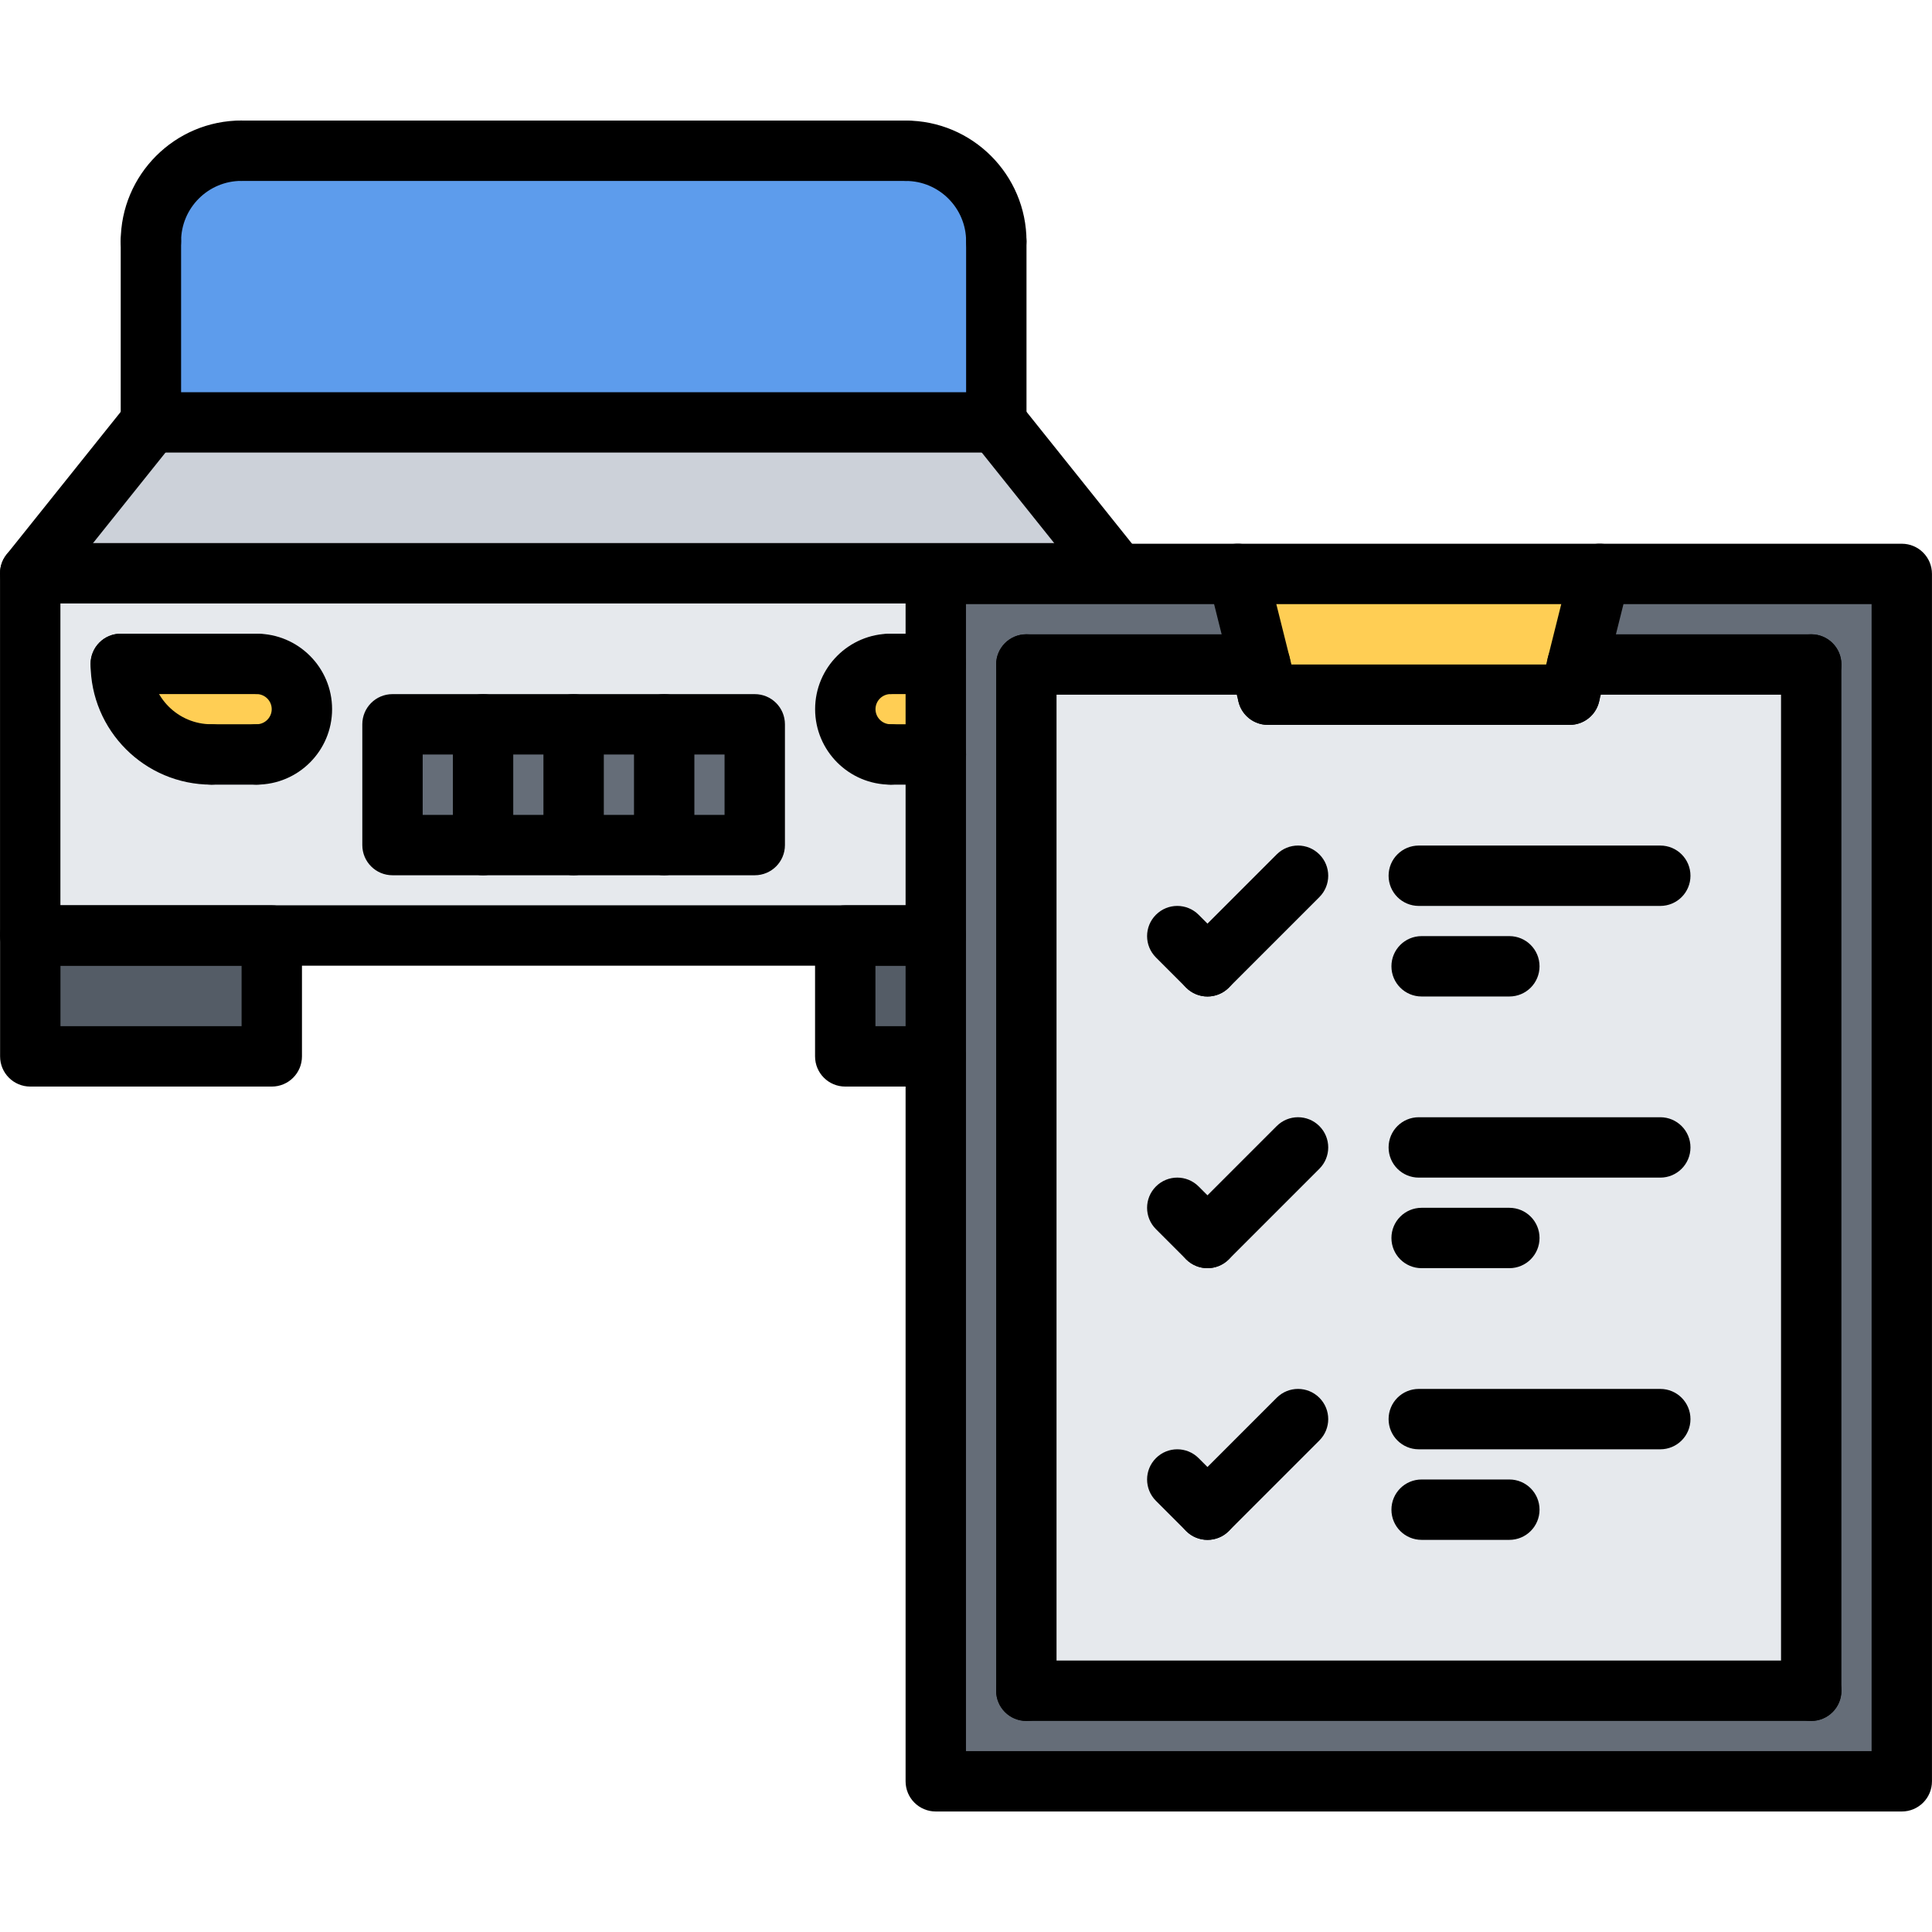
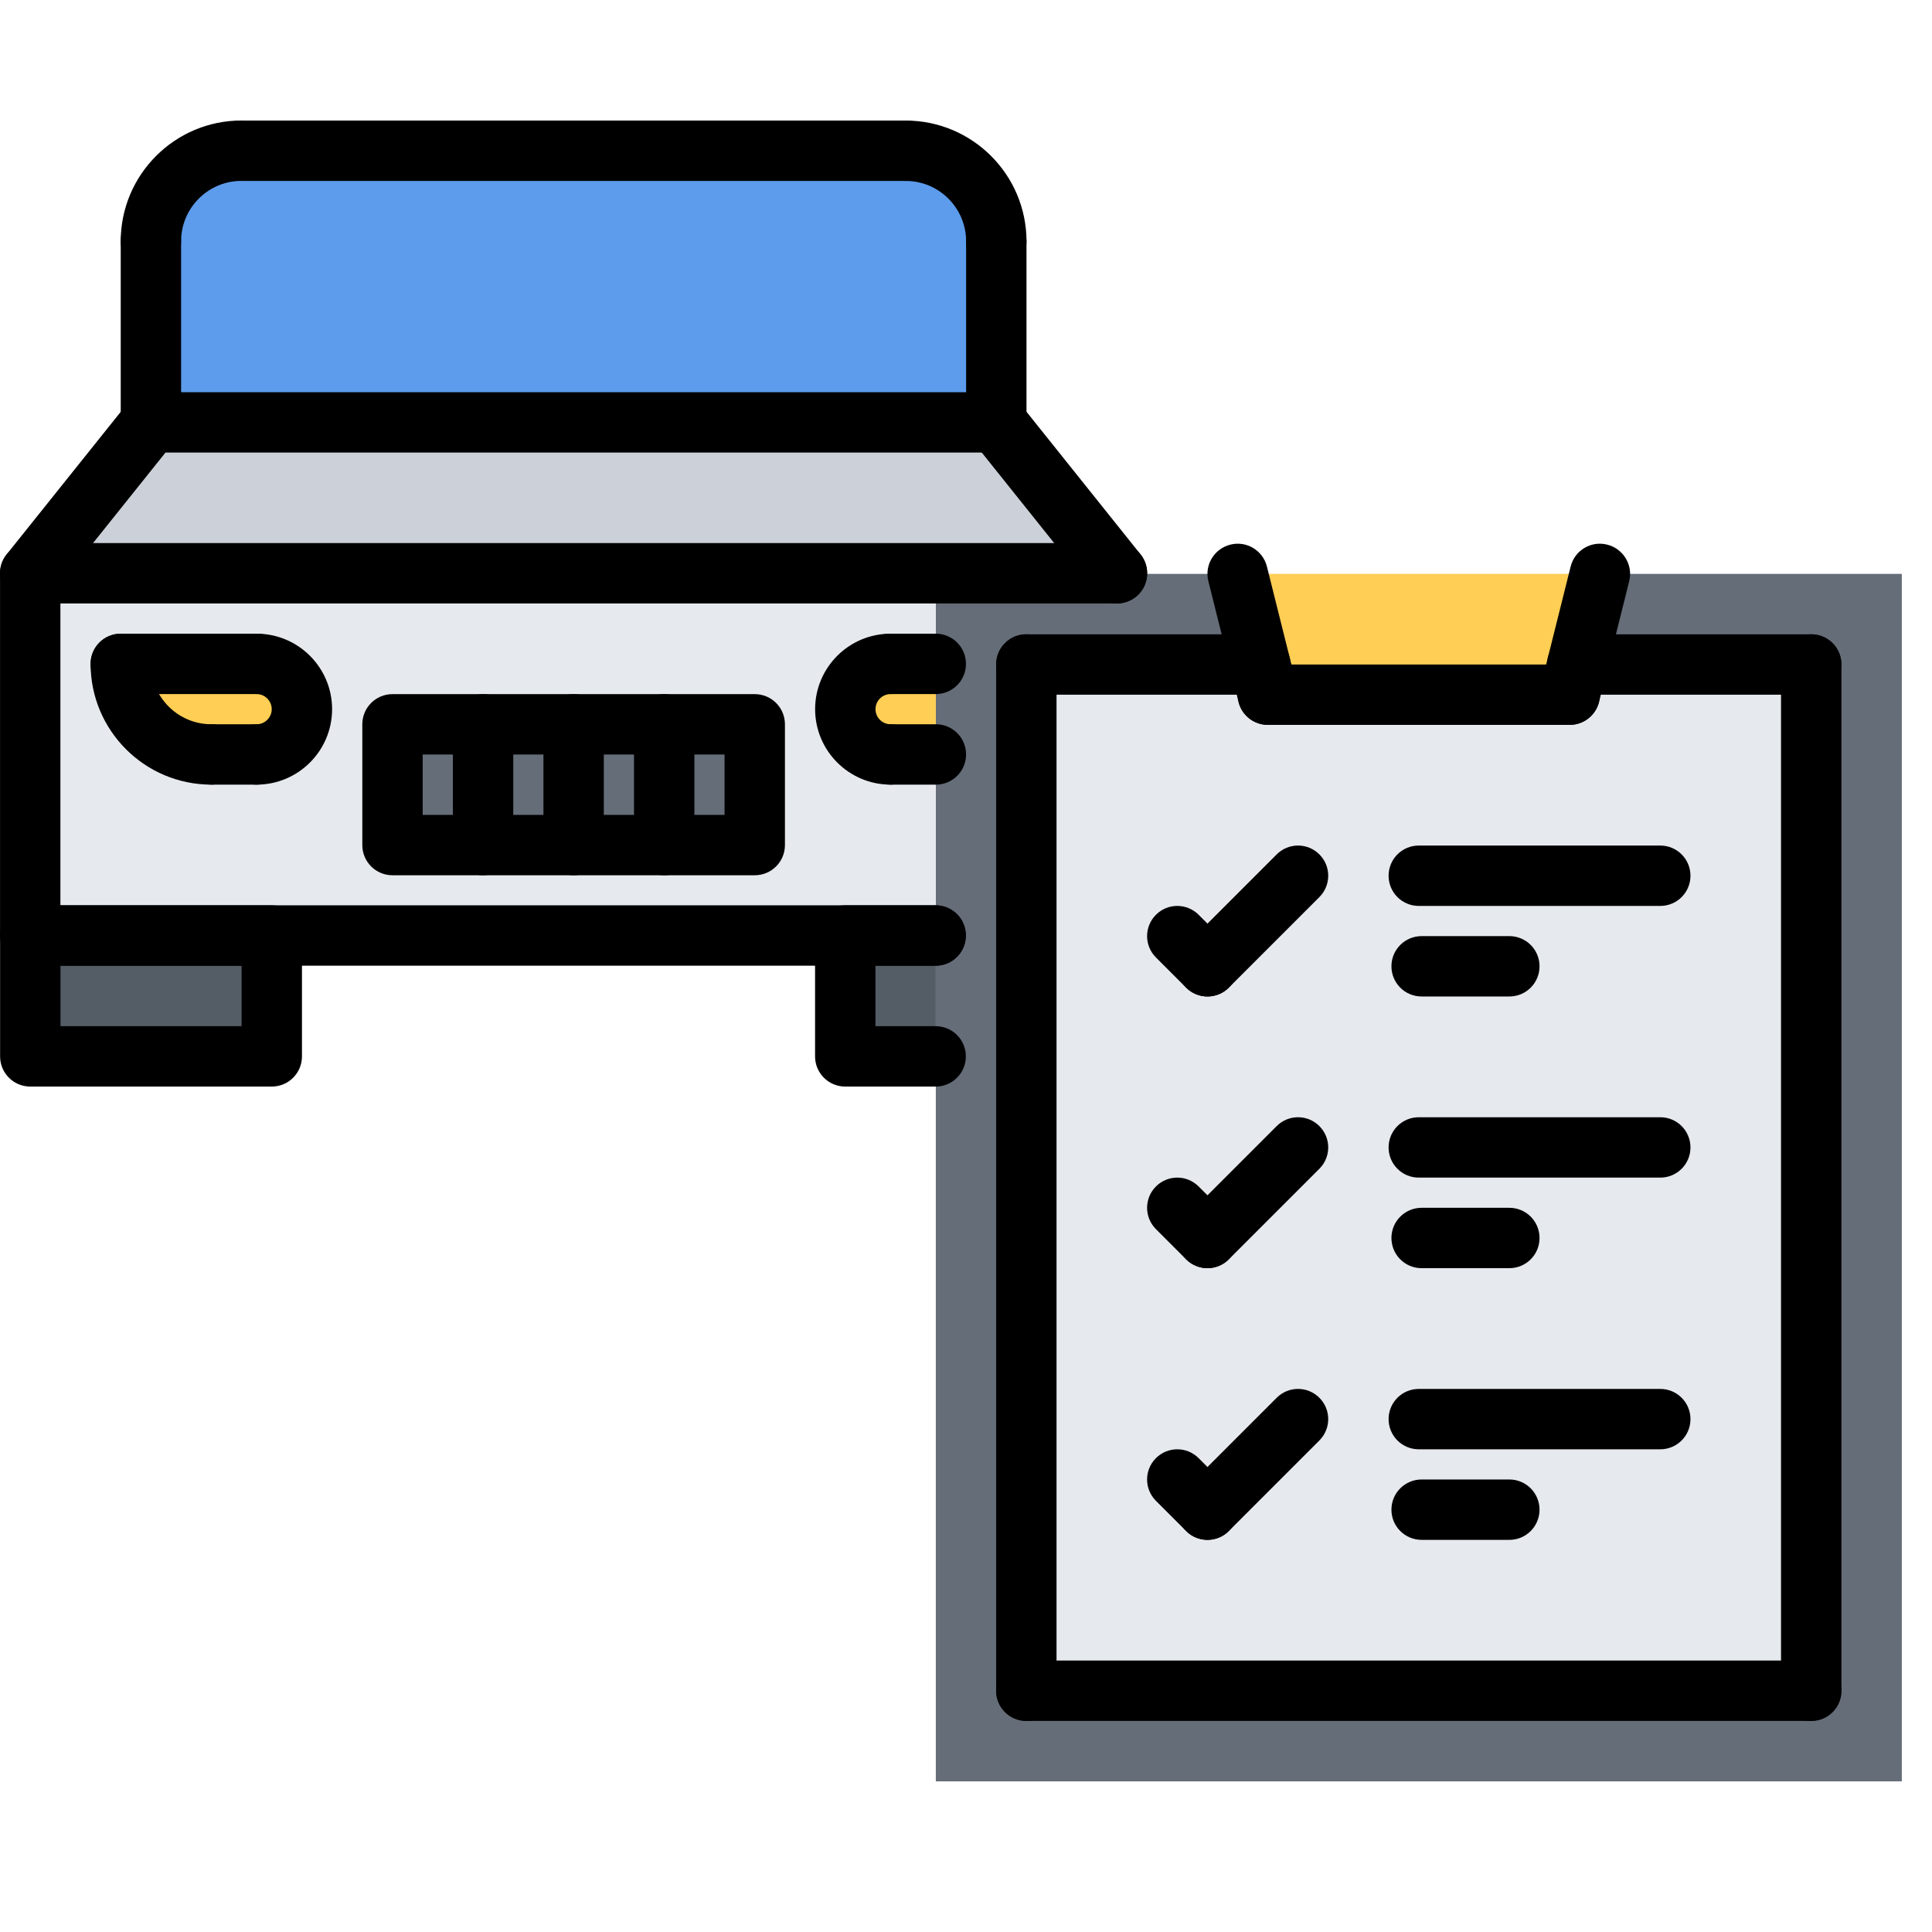
<svg xmlns="http://www.w3.org/2000/svg" id="icons" enable-background="new 0 0 64 64" height="512" viewBox="0 0 64 64" width="512">
  <g>
    <g>
      <path d="m63 19.01v40h-32v-24.02-4-6-3-2.98h10l.75 3h-7.75v34h26v-34h-7.75l.75-3z" fill="#656d78" />
    </g>
    <g>
      <path d="m53 19.01-.75 3-.25 1h-10l-.25-1-.75-3z" fill="#ffce54" />
    </g>
    <g>
      <path d="m42 23.01h10l.25-1h7.75v34h-26v-34h7.75z" fill="#e6e9ed" />
    </g>
    <g>
      <path d="m33 7.99v6h-28v-6c0-1.66 1.34-3 3-3h22c1.66 0 3 1.35 3 3z" fill="#5d9cec" />
    </g>
    <g>
      <path d="m33 13.99 4 5h-6-30l4-5z" fill="#ccd1d9" />
    </g>
    <g>
      <path d="m28 30.99h3v4h-3z" fill="#545c66" />
    </g>
    <g>
      <path d="m29.5 21.99h1.5v3h-1.5c-.83 0-1.5-.67-1.5-1.5s.67-1.5 1.5-1.5z" fill="#ffce54" />
    </g>
    <g>
      <path d="m16 23.99h3v4h-3z" fill="#656d78" />
    </g>
    <g>
      <path d="m19 23.99h3v4h-3z" fill="#656d78" />
    </g>
    <g>
      <path d="m22 23.99h3v4h-3z" fill="#656d78" />
    </g>
    <g>
      <path d="m13 23.99h3v4h-3z" fill="#656d78" />
    </g>
    <g>
      <path d="m8.5 24.99c.83 0 1.5-.67 1.5-1.5s-.67-1.5-1.5-1.5h-4.5c0 1.66 1.34 3 3 3zm4.5 3h3 3 3 3v-4h-3-3-3-3zm16.5-3h1.5v6h-3-19-8v-12h30v.02 2.98h-1.5c-.83 0-1.5.67-1.5 1.5s.67 1.5 1.5 1.5z" fill="#e6e9ed" />
    </g>
    <g>
      <path d="m4 21.99h4.5c.83 0 1.5.67 1.5 1.5s-.67 1.5-1.5 1.5h-1.5c-1.66 0-3-1.34-3-3z" fill="#ffce54" />
    </g>
    <g>
      <path d="m1 30.99h8v4h-8z" fill="#545c66" />
    </g>
  </g>
  <g>
    <g>
-       <path d="m62.999 60.008h-32c-.553 0-1-.447-1-1v-39.996c0-.553.447-1 1-1h32c.553 0 1 .447 1 1v39.996c0 .553-.447 1-1 1zm-31-2h30v-37.996h-30z" />
-     </g>
+       </g>
    <g>
      <path d="m41.998 24.012c-.448 0-.855-.303-.969-.758l-1-4c-.135-.535.191-1.078.728-1.212.534-.137 1.078.191 1.212.728l1 4c.135.535-.191 1.078-.728 1.212-.081.02-.163.03-.243.03z" />
    </g>
    <g>
      <path d="m51.999 24.012h-10c-.553 0-1-.447-1-1s.447-1 1-1h10c.553 0 1 .447 1 1s-.447 1-1 1z" />
    </g>
    <g>
      <path d="m52 24.012c-.08 0-.162-.01-.243-.03-.536-.134-.862-.677-.728-1.212l1-4c.133-.537.674-.865 1.212-.728.536.134.862.677.728 1.212l-1 4c-.114.455-.521.758-.969.758z" />
    </g>
    <g>
      <path d="m41.749 23.012h-7.75c-.553 0-1-.447-1-1s.447-1 1-1h7.75c.553 0 1 .447 1 1s-.447 1-1 1z" />
    </g>
    <g>
      <path d="m59.999 23.012h-7.75c-.553 0-1-.447-1-1s.447-1 1-1h7.75c.553 0 1 .447 1 1s-.447 1-1 1z" />
    </g>
    <g>
      <path d="m59.999 57.008c-.553 0-1-.447-1-1v-33.996c0-.553.447-1 1-1s1 .447 1 1v33.996c0 .553-.447 1-1 1z" />
    </g>
    <g>
      <path d="m59.999 57.008h-26c-.553 0-1-.447-1-1s.447-1 1-1h26c.553 0 1 .447 1 1s-.447 1-1 1z" />
    </g>
    <g>
      <path d="m33.999 57.008c-.553 0-1-.447-1-1v-33.996c0-.553.447-1 1-1s1 .447 1 1v33.996c0 .553-.447 1-1 1z" />
    </g>
    <g>
      <g>
        <path d="m39.999 33.01c-.256 0-.512-.098-.707-.293l-1-1c-.391-.391-.391-1.023 0-1.414s1.023-.391 1.414 0l1 1c.391.391.391 1.023 0 1.414-.195.195-.451.293-.707.293z" />
      </g>
      <g>
        <path d="m39.999 33.01c-.256 0-.512-.098-.707-.293-.391-.391-.391-1.023 0-1.414l3-3c.391-.391 1.023-.391 1.414 0s.391 1.023 0 1.414l-3 3c-.195.195-.451.293-.707.293z" />
      </g>
      <g>
        <path d="m54.999 30.01h-8c-.553 0-1-.447-1-1s.447-1 1-1h8c.553 0 1 .447 1 1s-.447 1-1 1z" />
      </g>
      <g>
        <path d="m49.999 33.01h-2.906c-.553 0-1-.447-1-1s.447-1 1-1h2.906c.553 0 1 .447 1 1s-.447 1-1 1z" />
      </g>
      <g>
        <path d="m39.999 42.01c-.256 0-.512-.098-.707-.293l-1-1c-.391-.391-.391-1.023 0-1.414s1.023-.391 1.414 0l1 1c.391.391.391 1.023 0 1.414-.195.195-.451.293-.707.293z" />
      </g>
      <g>
        <path d="m39.999 42.01c-.256 0-.512-.098-.707-.293-.391-.391-.391-1.023 0-1.414l3-3c.391-.391 1.023-.391 1.414 0s.391 1.023 0 1.414l-3 3c-.195.195-.451.293-.707.293z" />
      </g>
      <g>
        <path d="m54.999 39.01h-8c-.553 0-1-.447-1-1s.447-1 1-1h8c.553 0 1 .447 1 1s-.447 1-1 1z" />
      </g>
      <g>
        <path d="m49.999 42.01h-2.906c-.553 0-1-.447-1-1s.447-1 1-1h2.906c.553 0 1 .447 1 1s-.447 1-1 1z" />
      </g>
      <g>
        <path d="m39.999 51.01c-.256 0-.512-.098-.707-.293l-1-1c-.391-.391-.391-1.023 0-1.414s1.023-.391 1.414 0l1 1c.391.391.391 1.023 0 1.414-.195.195-.451.293-.707.293z" />
      </g>
      <g>
        <path d="m39.999 51.01c-.256 0-.512-.098-.707-.293-.391-.391-.391-1.023 0-1.414l3-3c.391-.391 1.023-.391 1.414 0s.391 1.023 0 1.414l-3 3c-.195.195-.451.293-.707.293z" />
      </g>
      <g>
        <path d="m54.999 48.01h-8c-.553 0-1-.447-1-1s.447-1 1-1h8c.553 0 1 .447 1 1s-.447 1-1 1z" />
      </g>
      <g>
        <path d="m49.999 51.01h-2.906c-.553 0-1-.447-1-1s.447-1 1-1h2.906c.553 0 1 .447 1 1s-.447 1-1 1z" />
      </g>
    </g>
    <g>
      <g>
        <path d="m30.995 31.99h-29.994c-.553 0-1-.447-1-1v-12c0-.553.447-1 1-1h36c.553 0 1 .447 1 1s-.447 1-1 1h-35v10h28.994c.553 0 1 .447 1 1s-.447 1-1 1z" />
      </g>
      <g>
        <path d="m30.995 35.994h-2.995c-.553 0-1-.447-1-1v-4.004c0-.553.447-1 1-1h2.995c.553 0 1 .447 1 1s-.447 1-1 1h-1.995v2.004h1.995c.553 0 1 .447 1 1s-.447 1-1 1z" />
      </g>
      <g>
        <path d="m9.003 35.994h-8c-.553 0-1-.447-1-1v-4.004c0-.553.447-1 1-1h8c.553 0 1 .447 1 1v4.004c0 .553-.447 1-1 1zm-7-2h6v-2.004h-6z" />
      </g>
      <g>
        <path d="m1 19.99c-.219 0-.439-.071-.624-.219-.431-.346-.501-.975-.156-1.406l3.998-4.996c.347-.431.975-.501 1.406-.156.431.346.501.975.156 1.406l-3.998 4.996c-.198.247-.488.375-.782.375z" />
      </g>
      <g>
        <path d="m37.003 19.99c-.294 0-.584-.129-.782-.375l-3.998-4.998c-.345-.432-.274-1.061.156-1.406.433-.346 1.06-.273 1.406.156l3.998 4.998c.345.432.274 1.061-.156 1.406-.185.148-.405.219-.624.219z" />
      </g>
      <g>
        <path d="m33.004 8.994c-.553 0-1-.447-1-1 0-1.103-.897-2-2-2-.553 0-1-.447-1-1s.447-1 1-1c2.206 0 4 1.794 4 4 0 .553-.447 1-1 1z" />
      </g>
      <g>
        <path d="m4.999 8.992c-.553 0-1-.447-1-1 0-2.206 1.794-4 4-4 .553 0 1 .447 1 1s-.447 1-1 1c-1.103 0-2 .897-2 2 0 .553-.447 1-1 1z" />
      </g>
      <g>
        <path d="m33.004 14.992c-.553 0-1-.447-1-1v-5.998c0-.553.447-1 1-1s1 .447 1 1v5.998c0 .553-.447 1-1 1z" />
      </g>
      <g>
        <path d="m30.004 5.994h-22.005c-.553 0-1-.447-1-1s.447-1 1-1h22.005c.553 0 1 .447 1 1s-.447 1-1 1z" />
      </g>
      <g>
        <path d="m4.999 14.994c-.553 0-1-.447-1-1v-6.002c0-.553.447-1 1-1s1 .447 1 1v6.002c0 .553-.447 1-1 1z" />
      </g>
      <g>
        <path d="m33.004 14.992h-28.005c-.553 0-1-.447-1-1s.447-1 1-1h28.005c.553 0 1 .447 1 1s-.447 1-1 1z" />
      </g>
      <g>
        <g>
          <path d="m7.001 25.992c-2.206 0-4-1.794-4-4 0-.553.447-1 1-1s1 .447 1 1c0 1.103.897 2 2 2 .553 0 1 .447 1 1s-.447 1-1 1z" />
        </g>
        <g>
          <path d="m8.501 25.992c-.553 0-1-.447-1-1s.447-1 1-1c.275 0 .5-.225.5-.5s-.225-.5-.5-.5c-.553 0-1-.447-1-1s.447-1 1-1c1.379 0 2.5 1.121 2.5 2.5s-1.121 2.5-2.5 2.5z" />
        </g>
        <g>
          <path d="m8.501 25.992h-1.5c-.553 0-1-.447-1-1s.447-1 1-1h1.5c.553 0 1 .447 1 1s-.447 1-1 1z" />
        </g>
        <g>
          <path d="m8.501 22.992h-4.5c-.553 0-1-.447-1-1s.447-1 1-1h4.5c.553 0 1 .447 1 1s-.447 1-1 1z" />
        </g>
      </g>
      <g>
        <g>
          <path d="m29.502 25.992c-1.379 0-2.5-1.121-2.5-2.5s1.121-2.5 2.5-2.5c.553 0 1 .447 1 1s-.447 1-1 1c-.275 0-.5.225-.5.5s.225.5.5.5c.553 0 1 .447 1 1s-.447 1-1 1z" />
        </g>
        <g>
          <path d="m31.002 25.992h-1.5c-.553 0-1-.447-1-1s.447-1 1-1h1.5c.553 0 1 .447 1 1s-.447 1-1 1z" />
        </g>
        <g>
          <path d="m30.999 22.992h-1.497c-.553 0-1-.447-1-1s.447-1 1-1h1.497c.553 0 1 .447 1 1s-.447 1-1 1z" />
        </g>
      </g>
      <g>
        <path d="m25.002 28.994h-12c-.553 0-1-.447-1-1v-4c0-.553.447-1 1-1h12c.553 0 1 .447 1 1v4c0 .553-.447 1-1 1zm-11-2h10v-2h-10z" />
      </g>
      <g>
        <path d="m22.002 28.994c-.553 0-1-.447-1-1v-4c0-.553.447-1 1-1s1 .447 1 1v4c0 .553-.447 1-1 1z" />
      </g>
      <g>
        <path d="m19.002 28.994c-.553 0-1-.447-1-1v-4c0-.553.447-1 1-1s1 .447 1 1v4c0 .553-.447 1-1 1z" />
      </g>
      <g>
        <path d="m16.002 28.994c-.553 0-1-.447-1-1v-4c0-.553.447-1 1-1s1 .447 1 1v4c0 .553-.447 1-1 1z" />
      </g>
    </g>
  </g>
</svg>